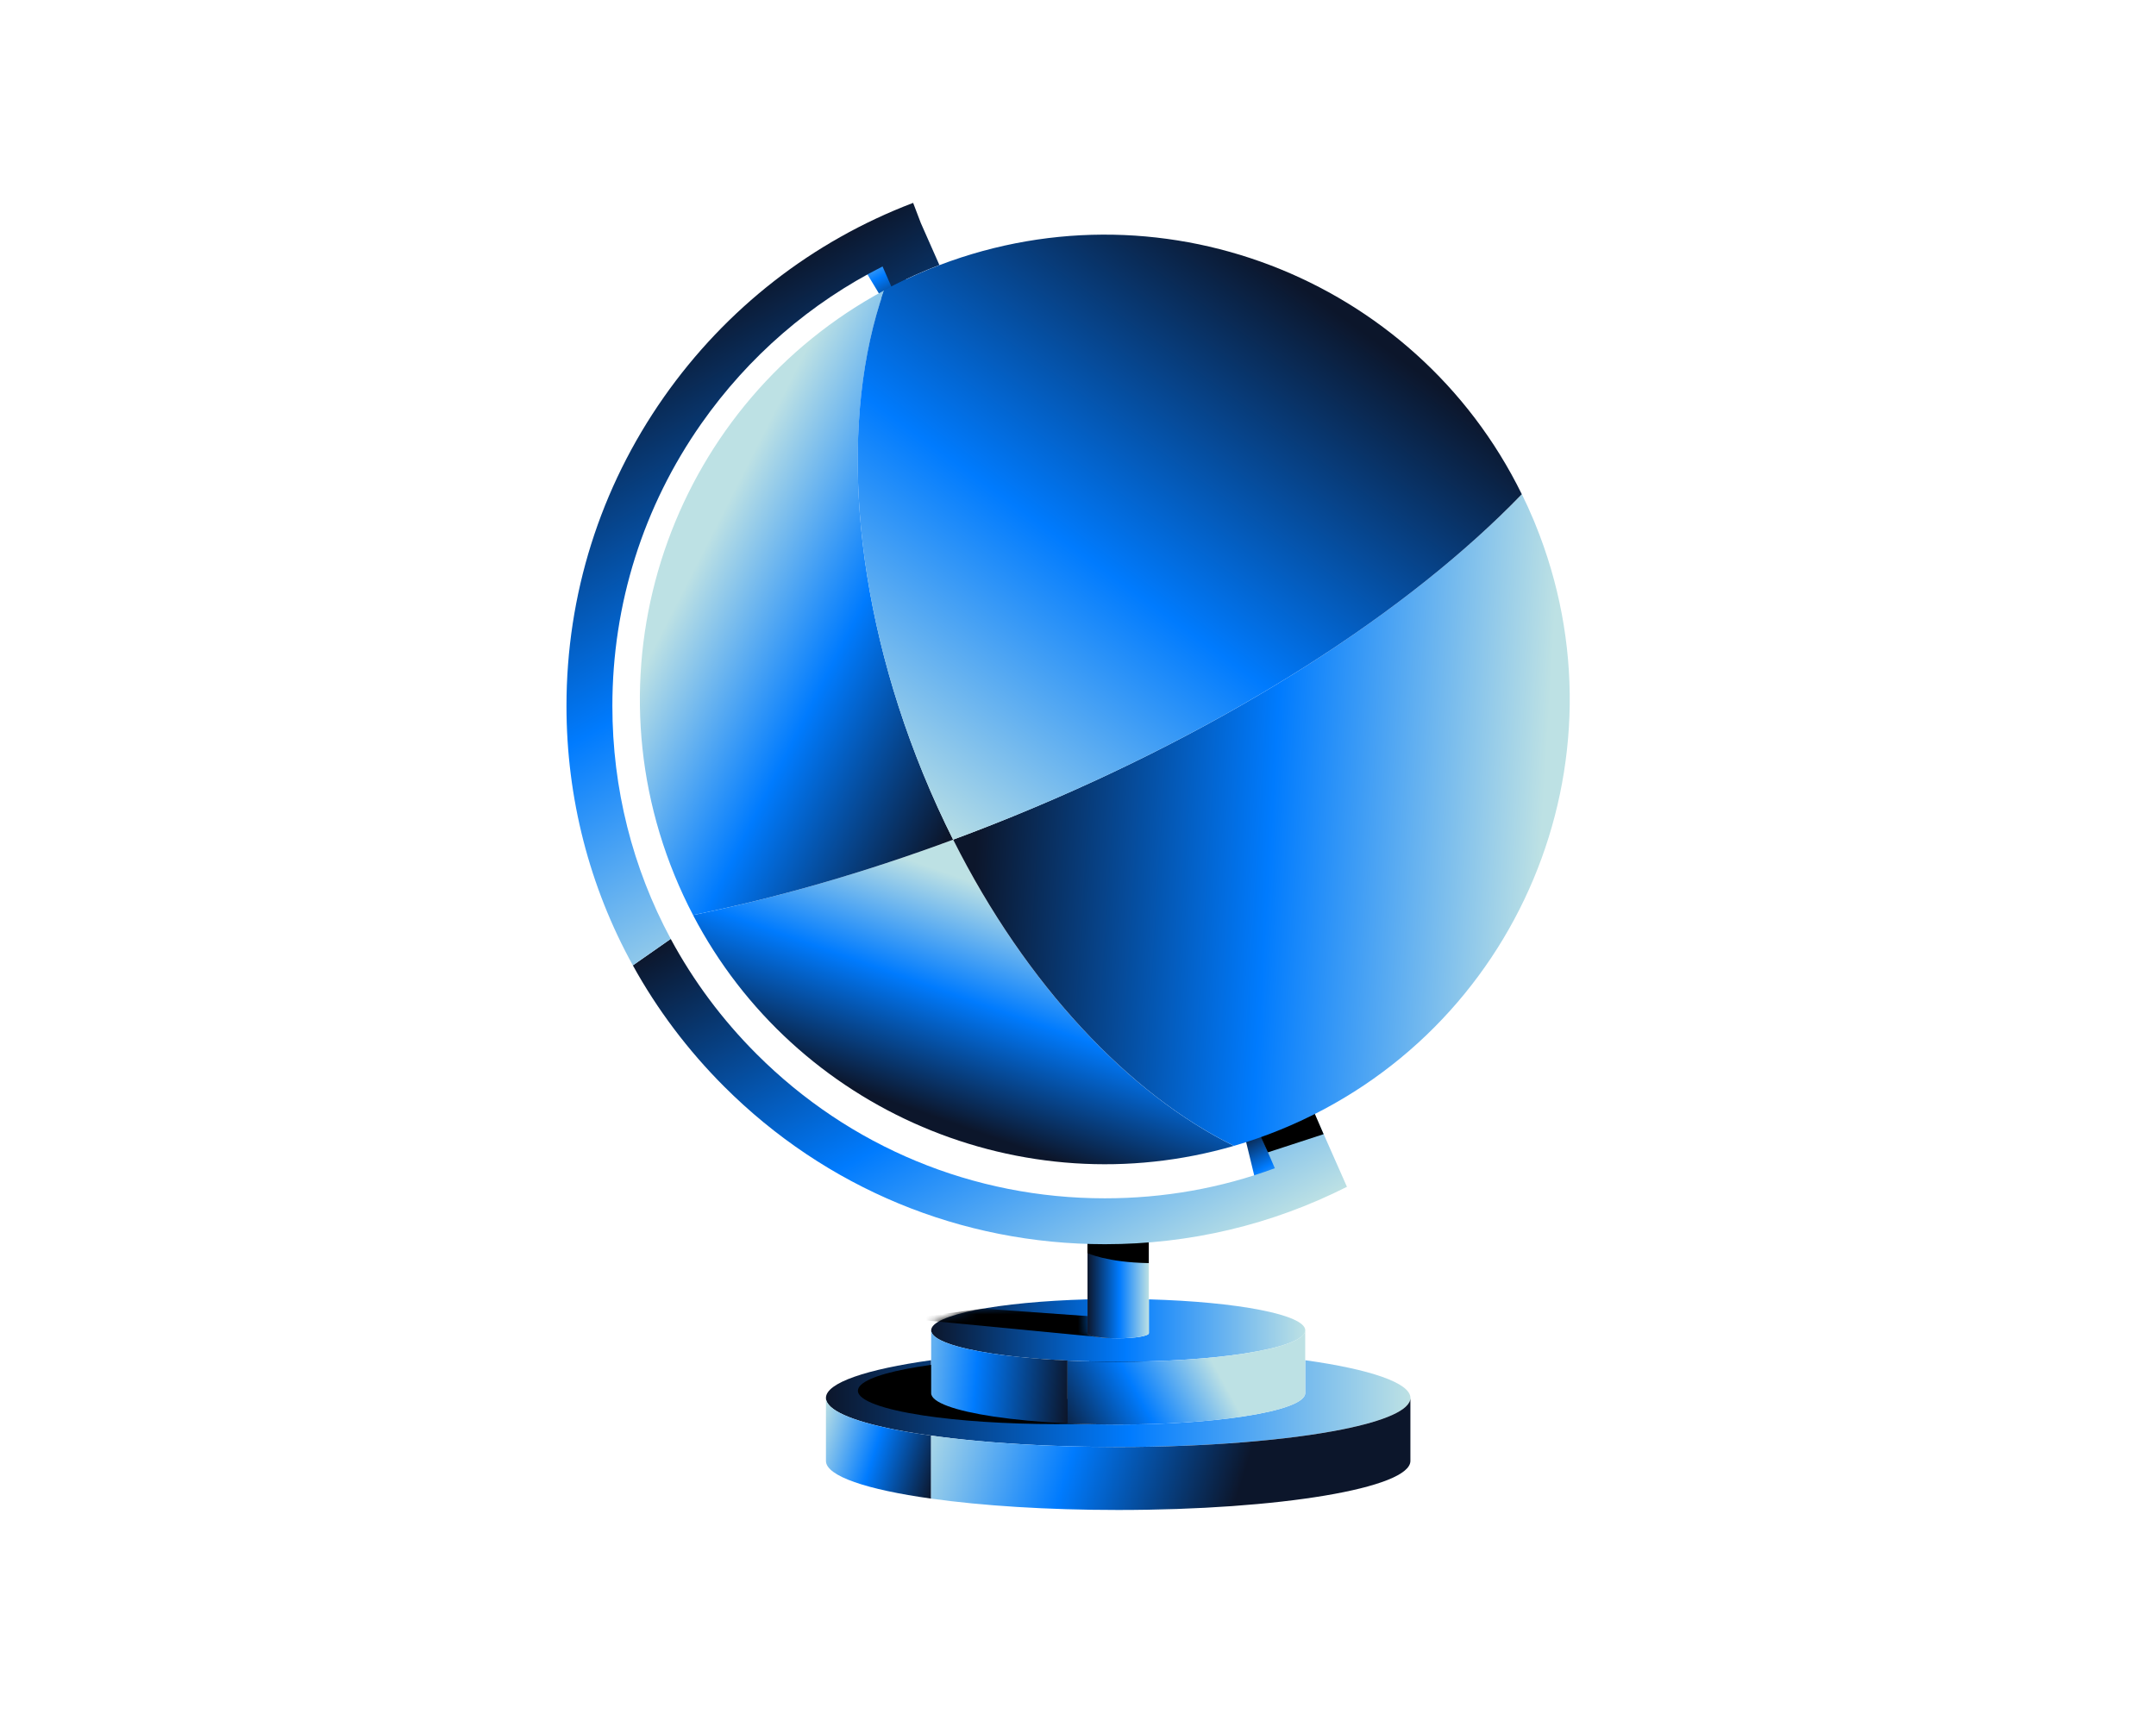
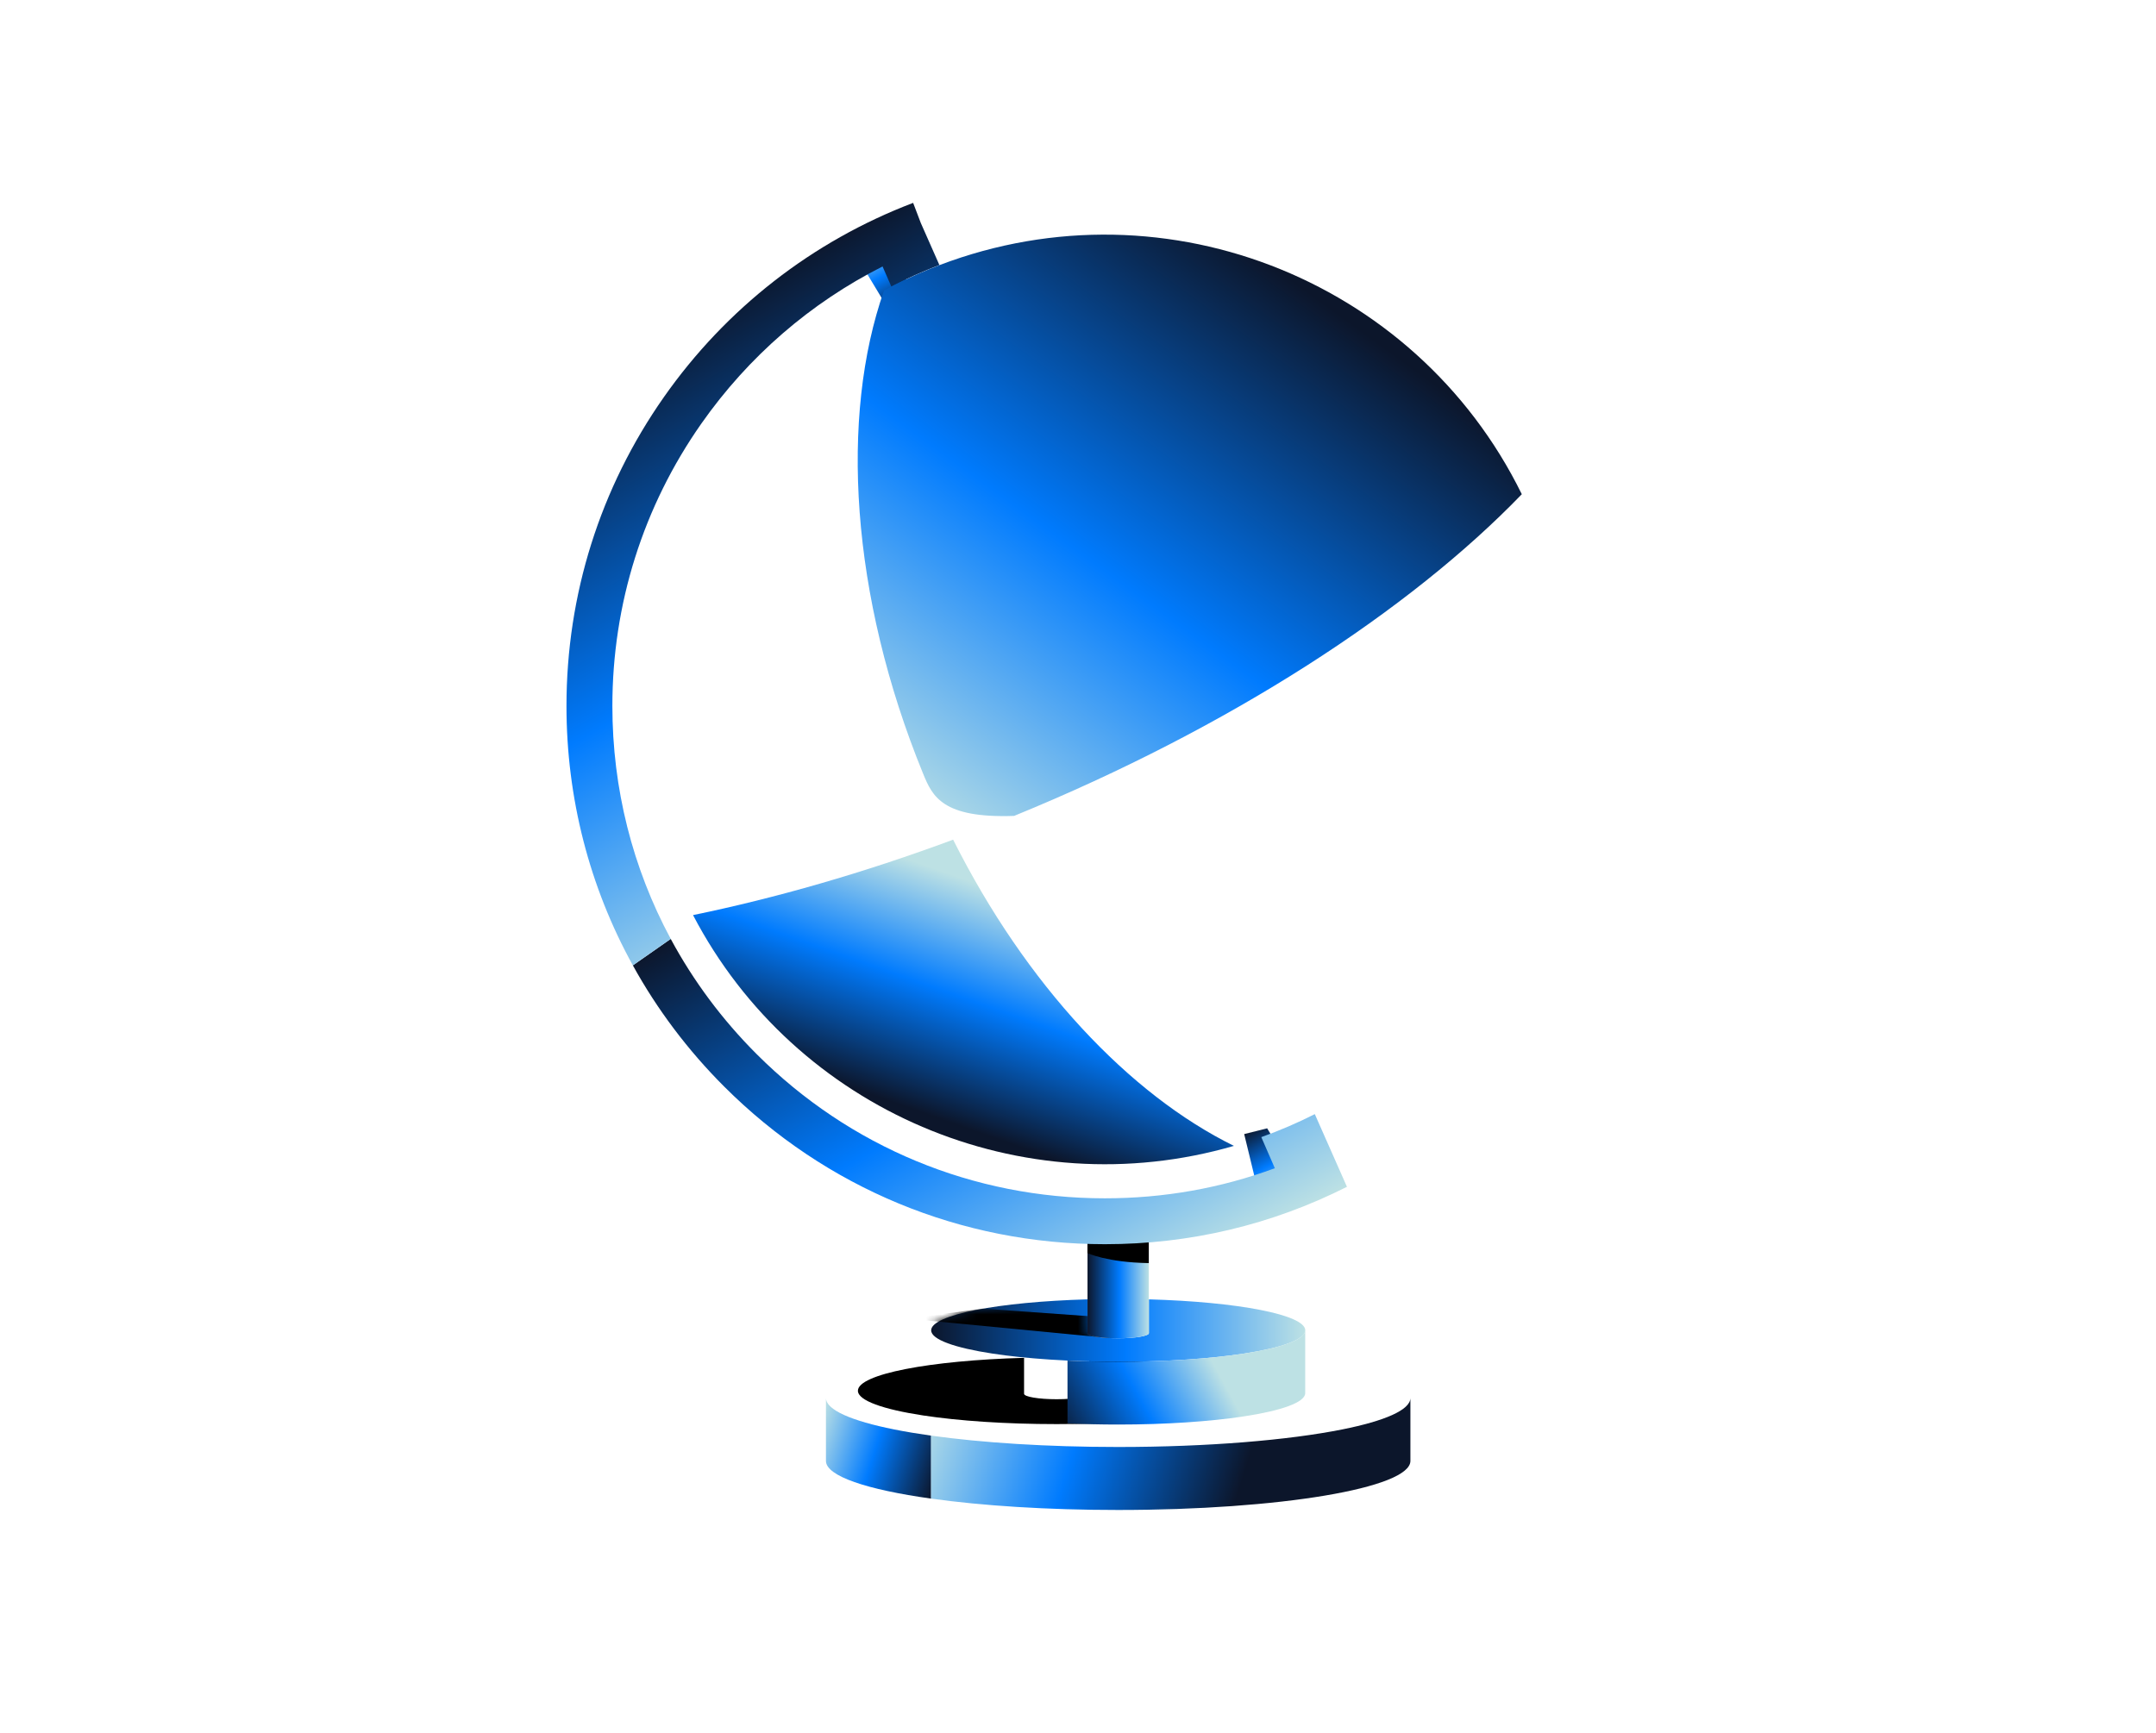
<svg xmlns="http://www.w3.org/2000/svg" width="255" height="205" viewBox="0 0 255 205" fill="none">
  <path d="M147.156 134.166L148.851 141.149L153.612 139.689L149.873 133.484L147.156 134.166Z" fill="url(#paint0_linear_1249_5680)" />
  <path d="M107.867 36.025L106.173 29.039L101.414 30.499L105.153 36.704L107.867 36.025Z" fill="url(#paint1_linear_1249_5680)" />
-   <path d="M166.818 165.376C166.818 166.796 163.789 168.095 158.758 169.103C152.418 170.374 142.899 171.181 132.253 171.181C121.606 171.181 112.089 170.371 105.747 169.103C100.716 168.095 97.688 166.796 97.688 165.376C97.688 163.585 102.524 161.98 110.127 160.918V164.811C110.127 165.911 112.969 166.898 117.489 167.577C121.403 168.166 126.578 168.526 132.253 168.526C137.927 168.526 143.097 168.166 147.014 167.577C151.533 166.895 154.375 165.909 154.375 164.811V160.918C161.978 161.98 166.818 163.585 166.818 165.376Z" fill="url(#paint2_linear_1249_5680)" />
  <path d="M148.478 164.529C148.478 165.689 145.501 166.732 140.759 167.454H140.755C136.583 168.088 131.048 168.476 124.974 168.476C118.899 168.476 113.362 168.088 109.19 167.454C104.448 166.73 101.469 165.689 101.469 164.529C101.469 162.57 109.971 160.944 121.121 160.637V164.887C121.121 165.244 122.846 165.533 124.976 165.533C127.106 165.533 128.831 165.244 128.831 164.887V160.637C139.978 160.947 148.481 162.57 148.481 164.529H148.478Z" fill="black" />
  <path d="M154.378 157.384C154.378 158.475 151.577 159.457 147.114 160.136H147.109C143.183 160.733 137.973 161.097 132.256 161.097C126.539 161.097 121.326 160.733 117.4 160.136C112.937 159.455 110.133 158.475 110.133 157.384C110.133 155.541 118.136 154.01 128.63 153.719V157.718C128.63 158.056 130.254 158.326 132.258 158.326C134.262 158.326 135.886 158.054 135.886 157.718V153.719C146.378 154.01 154.381 155.538 154.381 157.384H154.378Z" fill="url(#paint3_linear_1249_5680)" />
  <mask id="mask0_1249_5680" style="mask-type:luminance" maskUnits="userSpaceOnUse" x="110" y="153" width="45" height="9">
    <path d="M154.378 157.384C154.378 158.475 151.577 159.457 147.114 160.136H147.109C143.183 160.733 137.973 161.097 132.256 161.097C126.539 161.097 121.326 160.733 117.4 160.136C112.937 159.455 110.133 158.475 110.133 157.384C110.133 155.541 118.136 154.01 128.63 153.719V157.718C128.63 158.056 130.254 158.326 132.258 158.326C134.262 158.326 135.886 158.054 135.886 157.718V153.719C146.378 154.01 154.381 155.538 154.381 157.384H154.378Z" fill="white" />
  </mask>
  <g mask="url(#mask0_1249_5680)">
    <path d="M107.445 156.008L131.168 158.299L135.877 156.219L116.203 154.809L107.445 156.008Z" fill="black" />
  </g>
  <path d="M135.88 146.007C135.88 146.343 134.255 146.615 132.253 146.615C130.251 146.615 128.625 146.34 128.625 146.007C128.625 145.673 130.248 145.398 132.253 145.398C134.257 145.398 135.88 145.671 135.88 146.007Z" fill="url(#paint4_linear_1249_5680)" />
  <path d="M135.88 146.008V157.716C135.88 158.055 134.255 158.325 132.253 158.325C130.251 158.325 128.625 158.052 128.625 157.716V146.008C128.625 146.344 130.248 146.616 132.253 146.616C134.257 146.616 135.88 146.341 135.88 146.008Z" fill="url(#paint5_linear_1249_5680)" />
  <path d="M128.617 148.242C128.617 148.242 130.913 149.351 135.872 149.43V146.008H128.617V148.239V148.242Z" fill="black" />
  <path d="M110.127 169.842V177.291C102.524 176.229 97.688 174.624 97.688 172.833V165.379C97.688 166.799 100.716 168.098 105.747 169.106C107.072 169.371 108.539 169.617 110.127 169.842Z" fill="url(#paint6_linear_1249_5680)" />
  <path d="M166.815 165.379V172.833C166.815 176.037 151.342 178.635 132.25 178.635C123.833 178.635 116.121 178.131 110.125 177.289V169.839C116.119 170.677 123.833 171.184 132.25 171.184C142.894 171.184 152.414 170.374 158.755 169.106C163.786 168.098 166.815 166.799 166.815 165.379Z" fill="url(#paint7_linear_1249_5680)" />
-   <path d="M126.266 160.961V168.389C122.965 168.235 119.977 167.953 117.494 167.579C112.975 166.898 110.133 165.911 110.133 164.813V157.383C110.133 158.474 112.937 159.456 117.4 160.135C119.901 160.516 122.923 160.802 126.264 160.958L126.266 160.961Z" fill="url(#paint8_linear_1249_5680)" />
  <path d="M154.372 157.383V164.813C154.372 165.913 151.53 166.9 147.011 167.579C143.097 168.169 137.924 168.528 132.249 168.528C130.172 168.528 128.165 168.481 126.258 168.389V160.961C128.163 161.051 130.172 161.098 132.249 161.098C137.966 161.098 143.177 160.734 147.103 160.137H147.108C151.57 159.456 154.372 158.476 154.372 157.385V157.383Z" fill="url(#paint9_linear_1249_5680)" />
  <path d="M159.311 140.404C150.38 144.907 140.747 147.193 130.676 147.193C113.669 147.193 97.677 140.57 85.651 128.544C81.34 124.233 77.72 119.408 74.852 114.209L79.331 111.078C81.998 116.031 85.403 120.617 89.49 124.703C100.491 135.705 115.117 141.765 130.676 141.765C137.642 141.765 144.379 140.57 150.782 138.206L149.18 134.526C151.357 133.748 153.468 132.837 155.508 131.805L159.311 140.406V140.404Z" fill="url(#paint10_linear_1249_5680)" />
-   <path d="M149.956 136.327L156.549 134.176L155.072 130.766L148.797 133.778L149.956 136.327Z" fill="black" />
  <path d="M111.106 31.352C109.154 32.095 107.256 32.947 105.42 33.898L104.386 31.523C95.855 35.834 88.522 42.176 82.956 50.108C76.07 59.923 72.428 71.478 72.428 83.516C72.428 93.293 74.821 102.702 79.329 111.074L74.849 114.205C69.724 104.914 67 94.427 67 83.518C67 70.356 70.983 57.727 78.512 46.991C85.874 36.497 96.07 28.546 108.001 24L108.91 26.385L111.106 31.352Z" fill="url(#paint11_linear_1249_5680)" />
  <path d="M145.943 135.56C120.923 142.831 94.058 131.407 81.969 108.259C91.768 106.239 102.146 103.264 112.731 99.336C121.373 116.549 133.59 129.488 145.943 135.562V135.56Z" fill="url(#paint12_linear_1249_5680)" />
-   <path d="M181.557 61.936C193.048 90.041 179.579 122.14 151.476 133.631C149.647 134.379 147.801 135.023 145.946 135.558C133.594 129.483 121.376 116.544 112.734 99.331C115.131 98.444 117.536 97.507 119.949 96.52C145.539 86.056 166.767 72.18 179.997 58.465C180.485 59.454 180.944 60.464 181.375 61.494C181.436 61.641 181.498 61.787 181.557 61.936Z" fill="url(#paint13_linear_1249_5680)" />
-   <path d="M109.188 91.53C110.285 94.218 111.473 96.821 112.735 99.334C102.15 103.262 91.771 106.237 81.972 108.258C81.177 106.738 80.446 105.169 79.784 103.551C69.04 77.278 80.112 47.511 104.566 34.359C99.341 49.241 100.565 70.436 109.188 91.528V91.53Z" fill="url(#paint14_linear_1249_5680)" />
-   <path d="M179.991 58.468C166.761 72.183 145.533 86.06 119.943 96.524C117.53 97.51 115.126 98.447 112.728 99.335C111.467 96.822 110.282 94.216 109.181 91.531C100.558 70.44 99.335 49.244 104.56 34.362C106.261 33.444 108.029 32.609 109.858 31.861C136.778 20.855 167.365 32.746 179.991 58.468Z" fill="url(#paint15_linear_1249_5680)" />
+   <path d="M179.991 58.468C166.761 72.183 145.533 86.06 119.943 96.524C111.467 96.822 110.282 94.216 109.181 91.531C100.558 70.44 99.335 49.244 104.56 34.362C106.261 33.444 108.029 32.609 109.858 31.861C136.778 20.855 167.365 32.746 179.991 58.468Z" fill="url(#paint15_linear_1249_5680)" />
  <defs>
    <linearGradient id="paint0_linear_1249_5680" x1="147.563" y1="133.818" x2="151.998" y2="141.802" gradientUnits="userSpaceOnUse">
      <stop stop-color="#0C162B" />
      <stop offset="0.52" stop-color="#007BFE" />
      <stop offset="1" stop-color="#BDE1E4" />
    </linearGradient>
    <linearGradient id="paint1_linear_1249_5680" x1="107.462" y1="36.37" x2="103.026" y2="28.388" gradientUnits="userSpaceOnUse">
      <stop stop-color="#0C162B" />
      <stop offset="0.52" stop-color="#007BFE" />
      <stop offset="1" stop-color="#BDE1E4" />
    </linearGradient>
    <linearGradient id="paint2_linear_1249_5680" x1="97.69" y1="166.051" x2="166.818" y2="166.051" gradientUnits="userSpaceOnUse">
      <stop stop-color="#0C162B" />
      <stop offset="0.52" stop-color="#007BFE" />
      <stop offset="1" stop-color="#BDE1E4" />
    </linearGradient>
    <linearGradient id="paint3_linear_1249_5680" x1="110.133" y1="157.41" x2="154.378" y2="157.41" gradientUnits="userSpaceOnUse">
      <stop stop-color="#0C162B" />
      <stop offset="0.52" stop-color="#007BFE" />
      <stop offset="1" stop-color="#BDE1E4" />
    </linearGradient>
    <linearGradient id="paint4_linear_1249_5680" x1="136.571" y1="142.332" x2="130.137" y2="147.803" gradientUnits="userSpaceOnUse">
      <stop stop-color="#0C162B" />
      <stop offset="0.52" stop-color="#007BFE" />
      <stop offset="1" stop-color="#BDE1E4" />
    </linearGradient>
    <linearGradient id="paint5_linear_1249_5680" x1="128.623" y1="152.165" x2="135.88" y2="152.165" gradientUnits="userSpaceOnUse">
      <stop stop-color="#0C162B" />
      <stop offset="0.52" stop-color="#007BFE" />
      <stop offset="1" stop-color="#BDE1E4" />
    </linearGradient>
    <linearGradient id="paint6_linear_1249_5680" x1="111.142" y1="174.054" x2="96.414" y2="169.437" gradientUnits="userSpaceOnUse">
      <stop stop-color="#0C162B" />
      <stop offset="0.52" stop-color="#007BFE" />
      <stop offset="1" stop-color="#BDE1E4" />
    </linearGradient>
    <linearGradient id="paint7_linear_1249_5680" x1="147.253" y1="174.089" x2="110.454" y2="162.549" gradientUnits="userSpaceOnUse">
      <stop stop-color="#0C162B" />
      <stop offset="0.52" stop-color="#007BFE" />
      <stop offset="1" stop-color="#BDE1E4" />
    </linearGradient>
    <linearGradient id="paint8_linear_1249_5680" x1="126.527" y1="163.547" x2="105.22" y2="161.919" gradientUnits="userSpaceOnUse">
      <stop stop-color="#0C162B" />
      <stop offset="0.52" stop-color="#007BFE" />
      <stop offset="1" stop-color="#BDE1E4" />
    </linearGradient>
    <linearGradient id="paint9_linear_1249_5680" x1="125.919" y1="171.02" x2="143.57" y2="161.394" gradientUnits="userSpaceOnUse">
      <stop stop-color="#0C162B" />
      <stop offset="0.52" stop-color="#007BFE" />
      <stop offset="1" stop-color="#BDE1E4" />
    </linearGradient>
    <linearGradient id="paint10_linear_1249_5680" x1="101.66" y1="98.671" x2="132.973" y2="155.035" gradientUnits="userSpaceOnUse">
      <stop stop-color="#0C162B" />
      <stop offset="0.52" stop-color="#007BFE" />
      <stop offset="1" stop-color="#BDE1E4" />
    </linearGradient>
    <linearGradient id="paint11_linear_1249_5680" x1="75.462" y1="40.368" x2="110.772" y2="103.928" gradientUnits="userSpaceOnUse">
      <stop stop-color="#0C162B" />
      <stop offset="0.52" stop-color="#007BFE" />
      <stop offset="1" stop-color="#BDE1E4" />
    </linearGradient>
    <linearGradient id="paint12_linear_1249_5680" x1="110.367" y1="132.076" x2="119.589" y2="105.95" gradientUnits="userSpaceOnUse">
      <stop stop-color="#0C162B" />
      <stop offset="0.52" stop-color="#007BFE" />
      <stop offset="1" stop-color="#BDE1E4" />
    </linearGradient>
    <linearGradient id="paint13_linear_1249_5680" x1="115.782" y1="94.106" x2="182.38" y2="98.205" gradientUnits="userSpaceOnUse">
      <stop stop-color="#0C162B" />
      <stop offset="0.52" stop-color="#007BFE" />
      <stop offset="1" stop-color="#BDE1E4" />
    </linearGradient>
    <linearGradient id="paint14_linear_1249_5680" x1="119.401" y1="84.649" x2="82.767" y2="65.95" gradientUnits="userSpaceOnUse">
      <stop stop-color="#0C162B" />
      <stop offset="0.52" stop-color="#007BFE" />
      <stop offset="1" stop-color="#BDE1E4" />
    </linearGradient>
    <linearGradient id="paint15_linear_1249_5680" x1="152.23" y1="32.701" x2="106.122" y2="96.228" gradientUnits="userSpaceOnUse">
      <stop stop-color="#0C162B" />
      <stop offset="0.52" stop-color="#007BFE" />
      <stop offset="1" stop-color="#BDE1E4" />
    </linearGradient>
  </defs>
</svg>